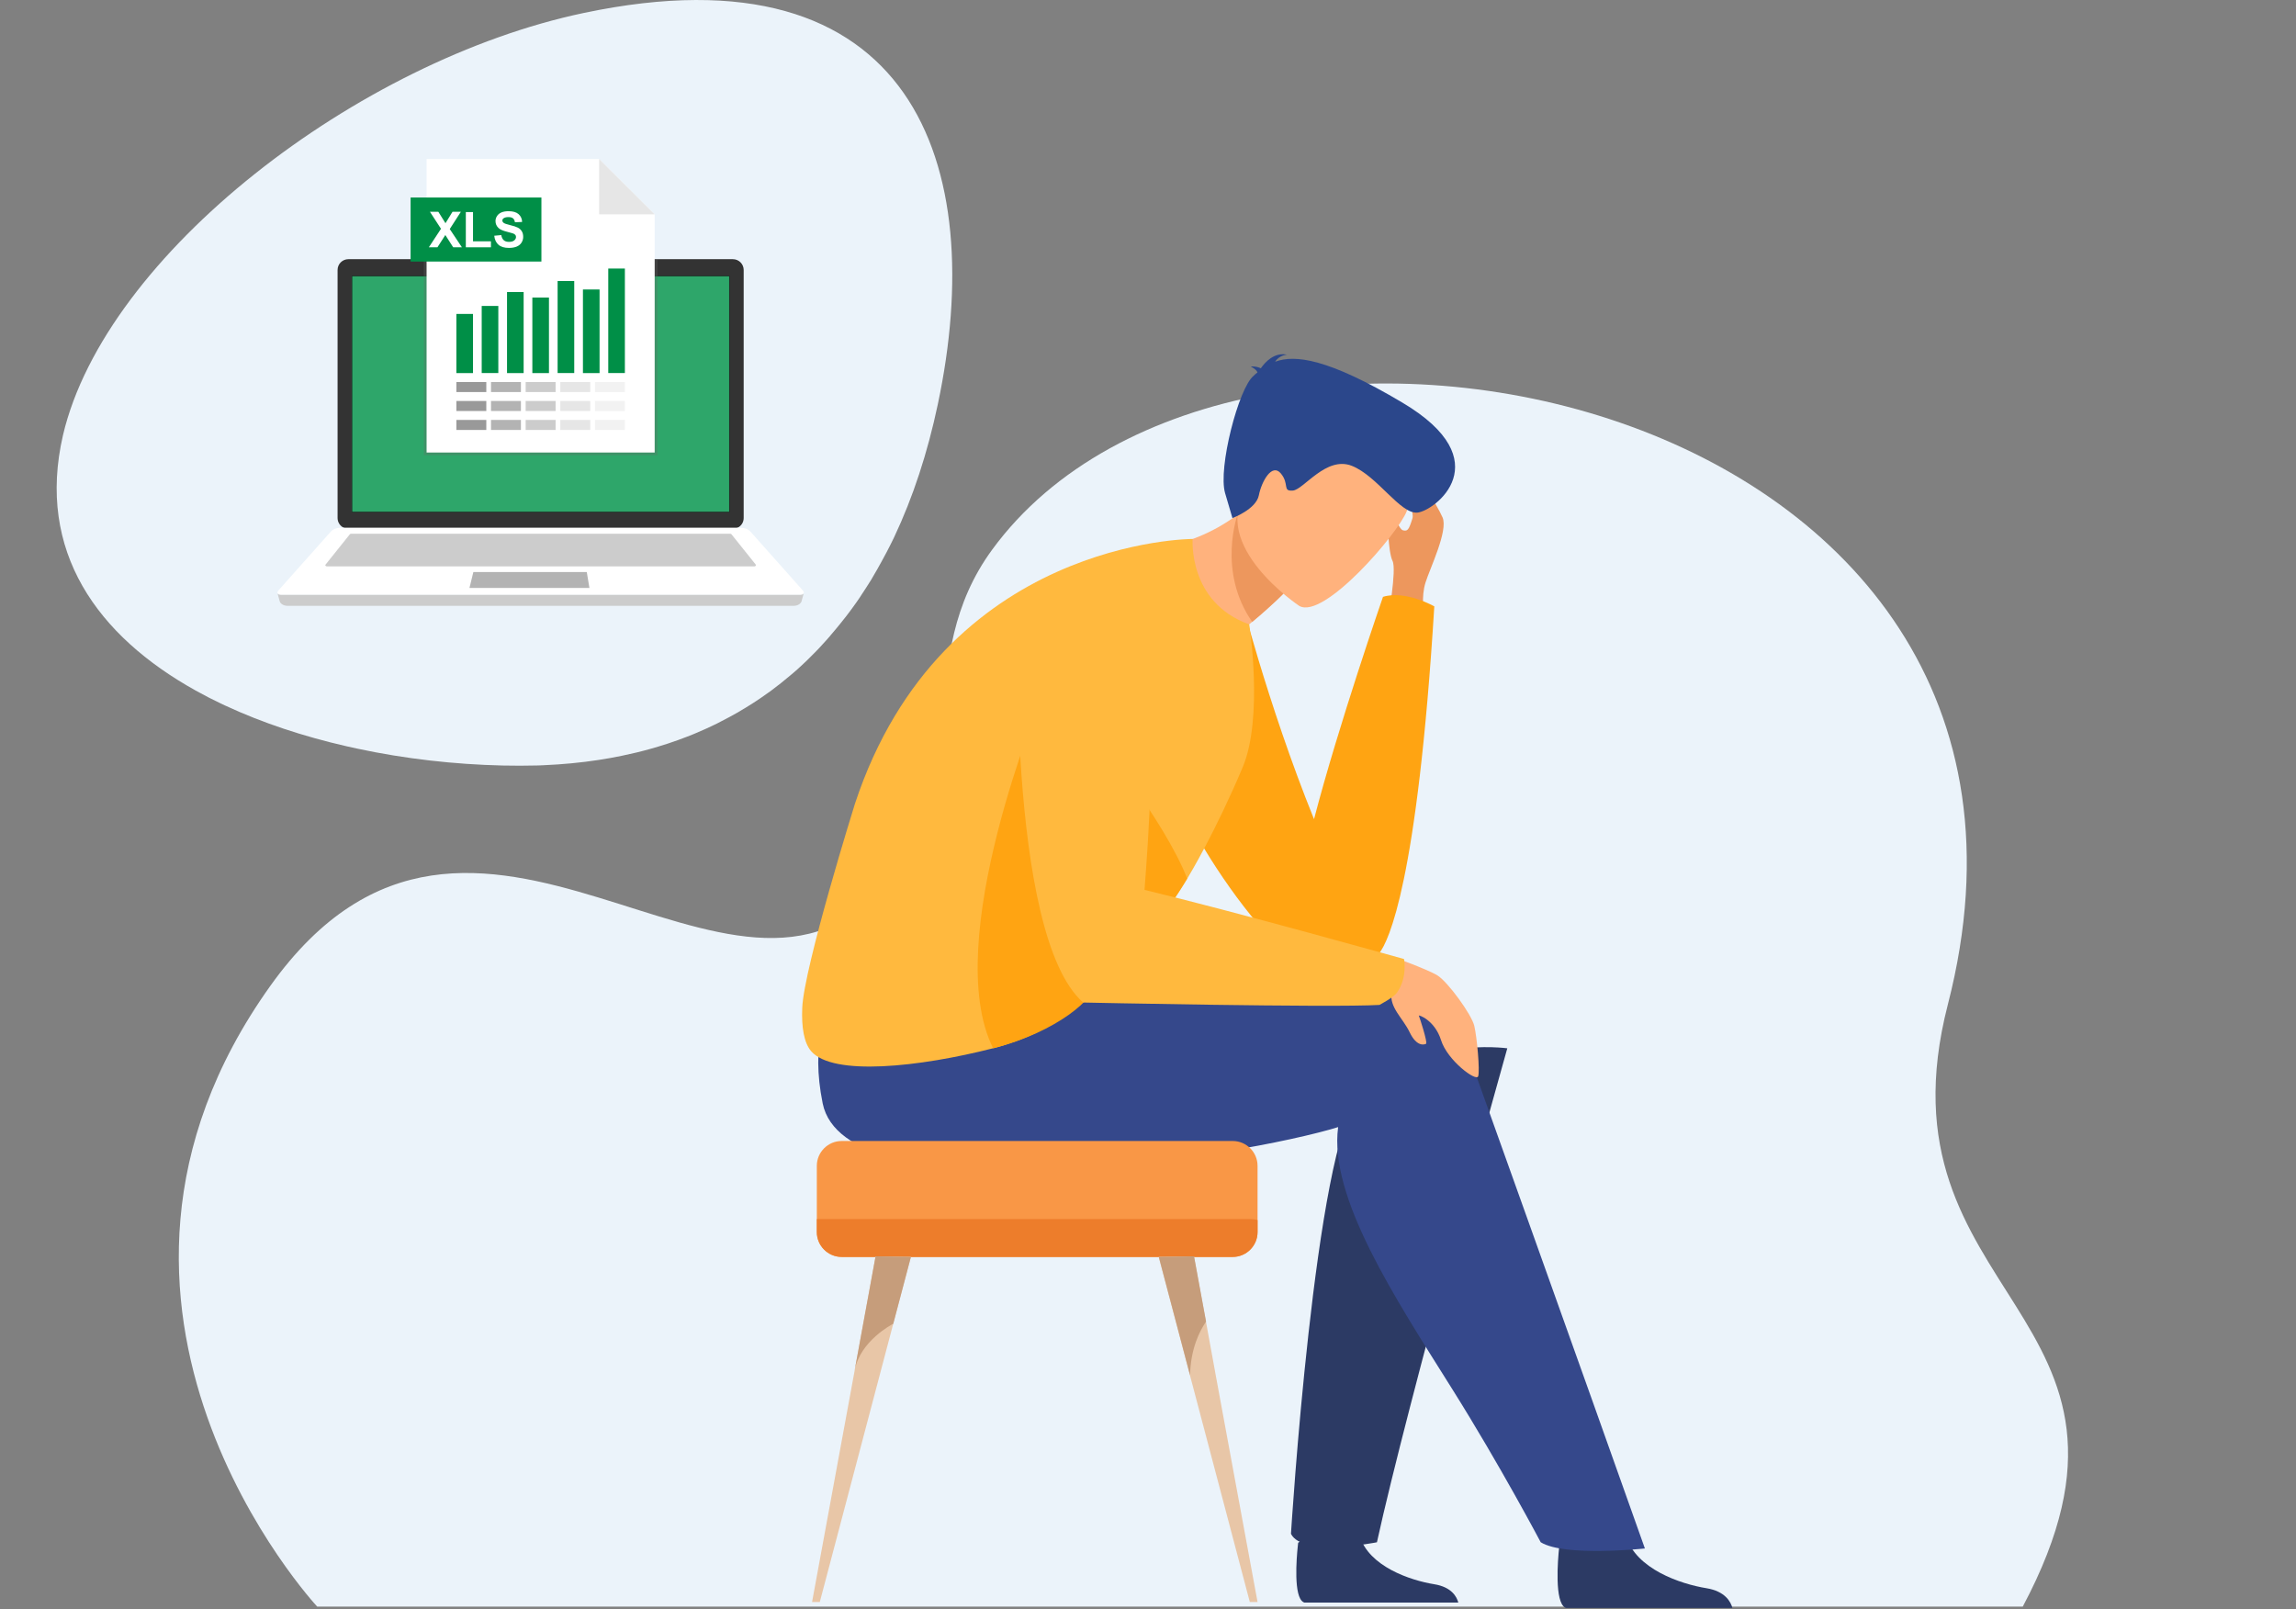
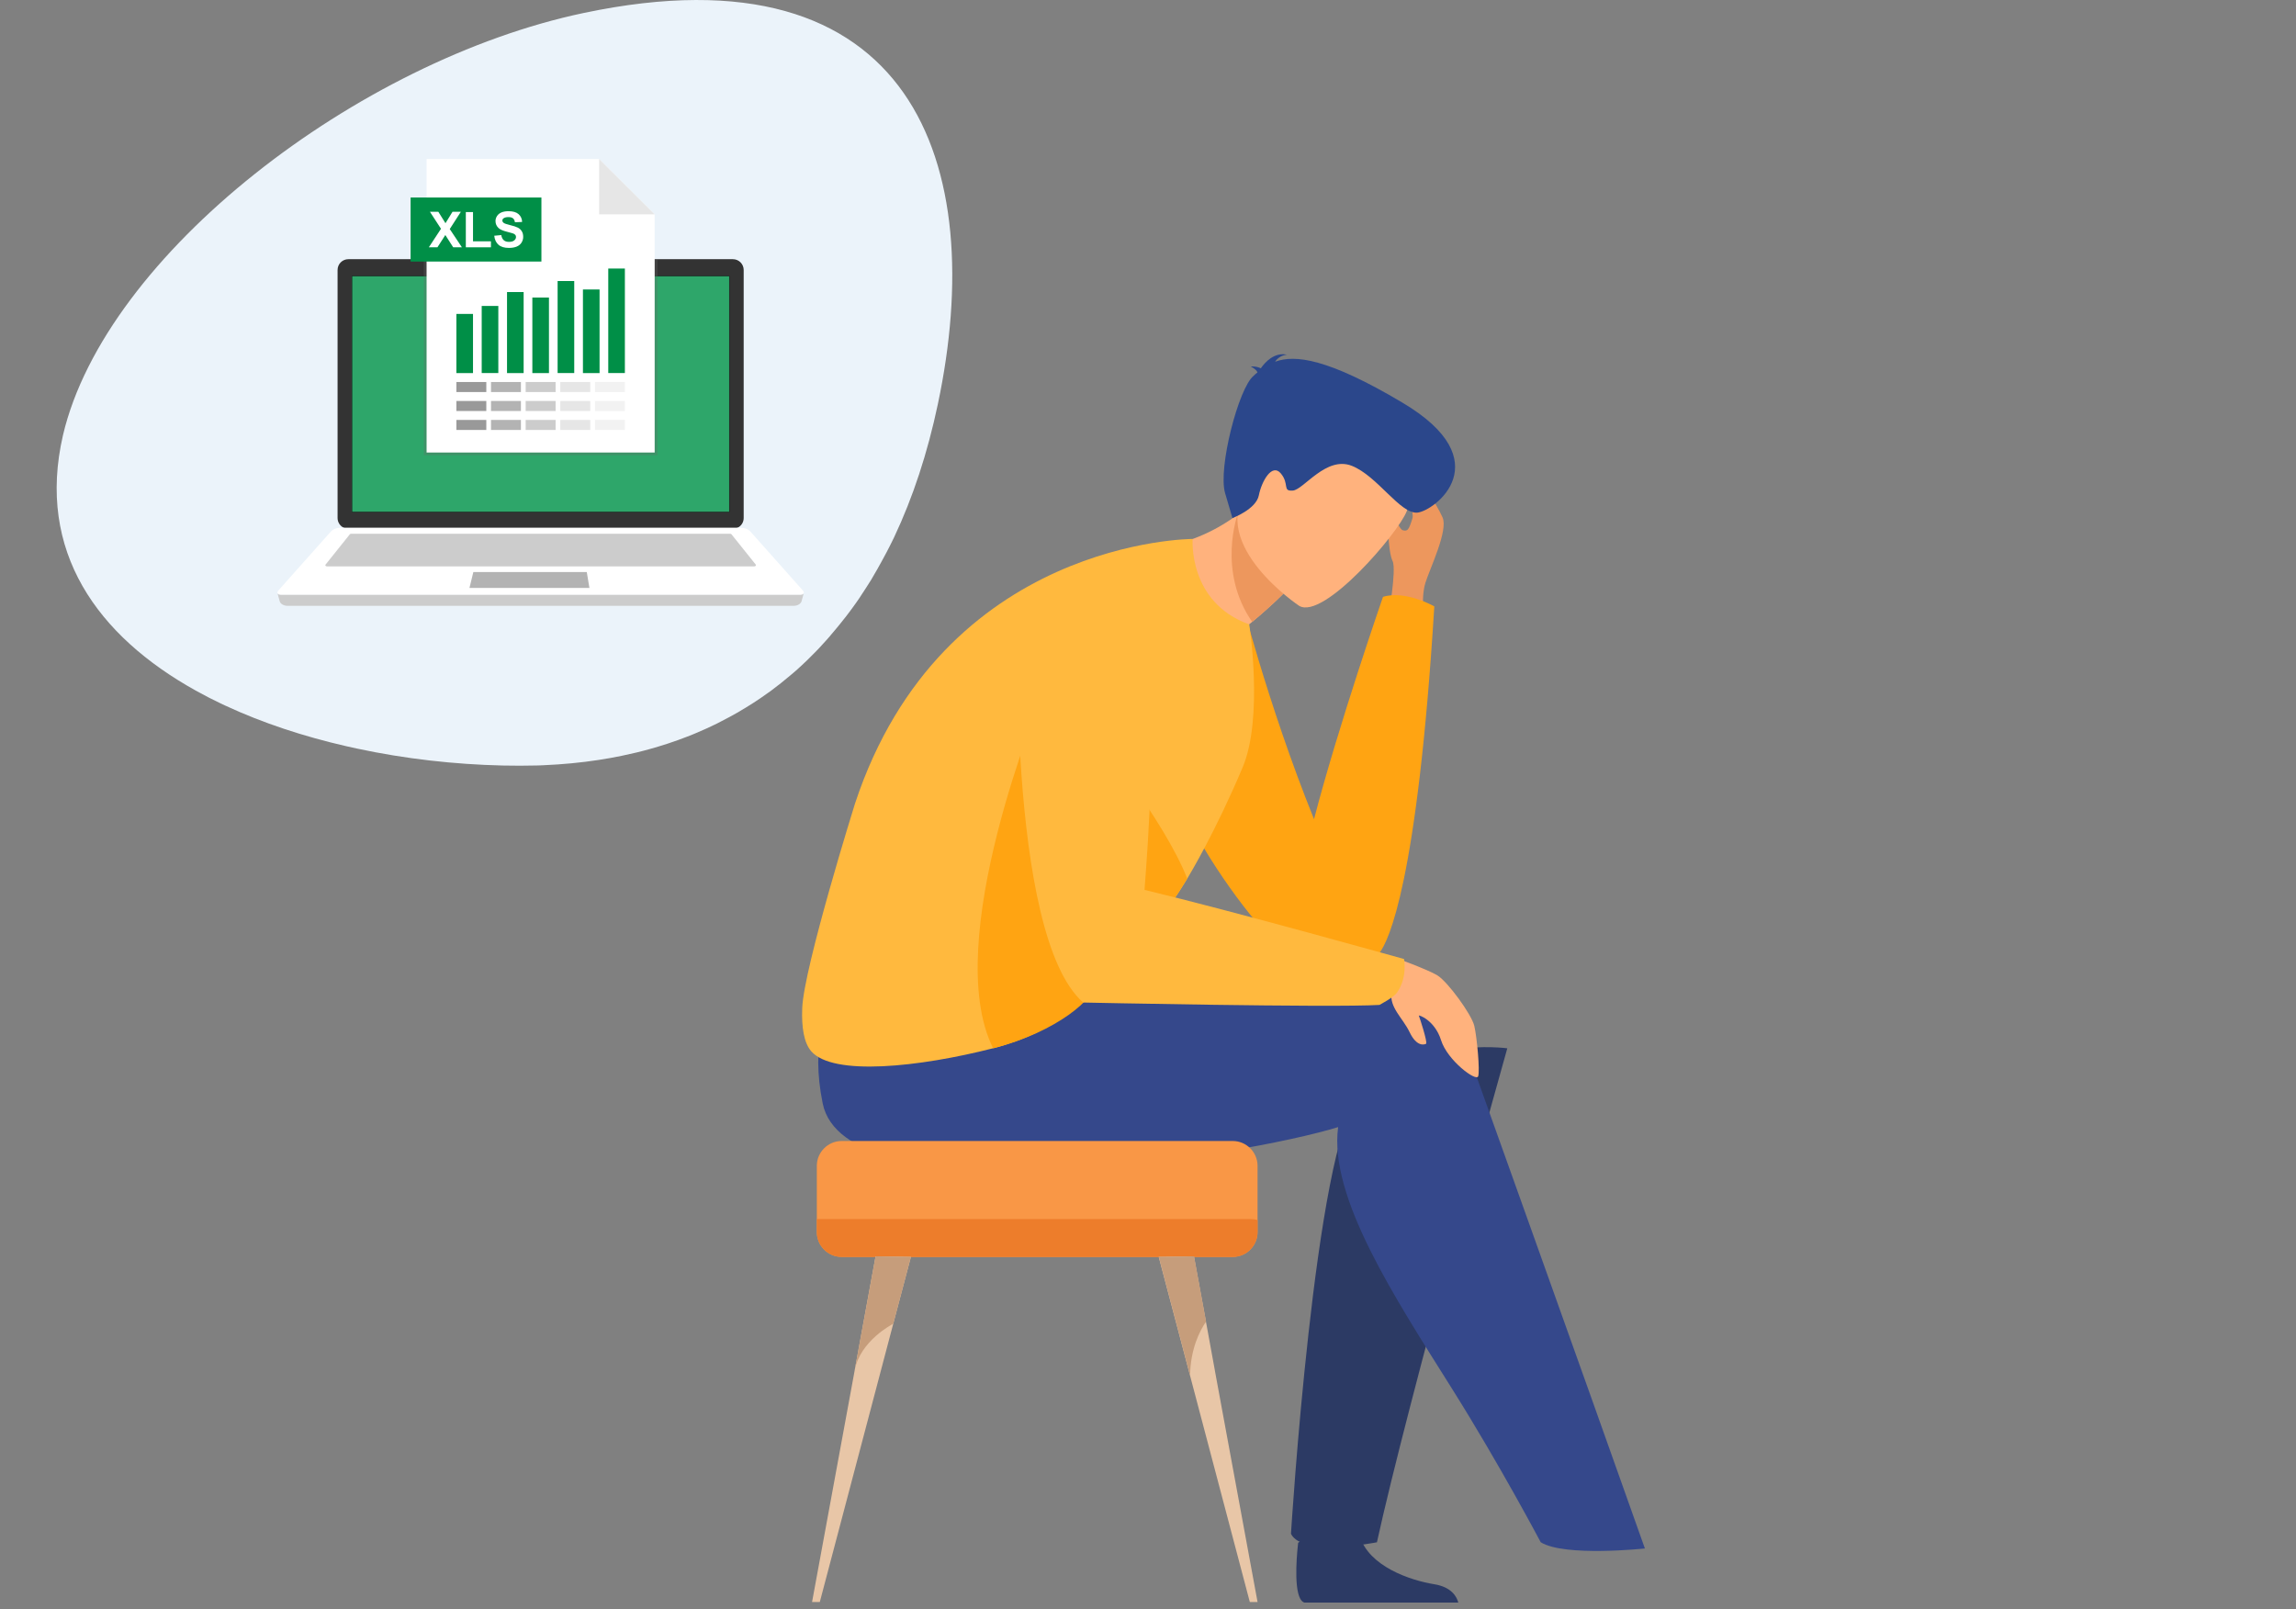
<svg xmlns="http://www.w3.org/2000/svg" width="458" height="321" viewBox="0 0 458 321" fill="none">
  <rect x="0" y="0" width="458" height="321" fill="#808080" stroke="none" />
-   <path d="M63.271 320.486C63.271 320.486 7.961 261.048 53.919 196.671C94.704 139.564 146.561 213.737 177.229 175.727C194.211 154.679 181.95 131.47 197.918 109.643C246.596 43.108 419.966 78.456 388.552 200.38C373.349 259.377 434.839 261.525 403.498 320.486H63.271Z" fill="#EBF3FA" />
  <path d="M260.014 319.605C260.05 319.623 260.105 319.642 260.161 319.678H290.896C290.603 318.577 289.613 316.594 286.092 316.025C281.324 315.254 273.053 312.483 271.219 306.37C271.164 306.168 271.109 305.966 271.054 305.764C269.587 299.247 258.95 307.765 258.95 307.765C258.95 307.765 258.913 308.022 258.877 308.462C258.62 310.849 257.997 318.577 260.014 319.605Z" fill="#2C3A64" />
  <path d="M300.671 209.117C300.671 209.117 280.682 280.175 274.667 307.655C274.667 307.655 259.831 310.629 257.52 305.966C257.52 305.966 262.306 228.575 271.091 218.754C282.021 206.529 300.671 209.117 300.671 209.117Z" fill="#2C3A64" />
  <path d="M284.032 122.509C284.032 122.509 283.458 119.081 284.349 116.227C285.24 113.374 288.922 105.824 287.754 103.209C286.586 100.593 282.35 93.539 279.736 93.558C277.123 93.578 282.488 101.108 281.736 103.446C281.003 105.804 280.766 105.983 279.855 105.785C278.945 105.586 277.559 101.088 277.104 102.139C276.648 103.189 276.906 110.144 277.777 111.888C278.648 113.631 276.866 123.42 276.866 123.42L284.032 122.509Z" fill="#ED975D" />
  <path d="M286.111 120.963C286.111 120.963 280.33 117.674 275.876 119.061C275.876 119.061 267.007 144.623 262.118 163.408C252.754 140.263 246.974 117.178 246.974 117.178C246.974 117.178 235.611 132.892 231.513 143.335C227.415 153.777 251.923 190.416 261.445 193.309C271.382 196.301 269.561 193.309 275.164 190.099C276.965 187.761 282.726 176.109 286.111 120.963Z" fill="#FFA412" />
-   <path d="M312.242 320.702C312.282 320.722 312.341 320.742 312.4 320.761H345.579C345.262 319.573 344.173 317.432 340.392 316.818C335.245 315.986 326.317 312.994 324.337 306.395C324.278 306.177 324.219 305.959 324.159 305.741C322.576 298.707 311.094 307.901 311.094 307.901C311.094 307.901 311.054 308.179 311.015 308.654C310.737 311.25 310.064 319.612 312.242 320.702Z" fill="#2C3A64" />
  <path d="M288.684 198.382C288.684 198.382 285.458 199.828 281.459 202.761C281.004 200.442 280.35 198.937 280.35 198.937C251.883 191.506 175.687 192.12 175.687 192.12C175.687 192.12 159.296 196.222 164.106 220.099C168.541 242.075 241.708 231.889 265.325 225.311C265.879 225.152 266.414 224.994 266.928 224.835C265.048 238.825 278.212 258.799 289.734 277.168C299.236 292.306 307.333 307.644 307.333 307.644C312.103 310.616 328.119 308.892 328.119 308.892C318.003 280.279 288.684 198.382 288.684 198.382Z" fill="#35488B" />
  <path d="M225.851 109.431C225.851 109.431 234.027 135.627 246.301 141.472C246.301 141.472 247.469 133.526 245.469 127.482C247.092 126.234 248.518 125.085 249.785 124.054C253.942 120.587 256.06 118.367 256.06 118.367L254.239 105.606L252.992 96.947C250.992 99.246 248.934 101.108 246.875 102.654C236.284 110.56 225.851 109.431 225.851 109.431Z" fill="#FFB27D" />
  <path d="M246.875 102.634C246.875 102.634 242.757 113.968 249.785 124.054C253.942 120.587 256.06 118.367 256.06 118.367L254.239 105.606C249.824 103.149 246.875 102.634 246.875 102.634Z" fill="#ED975D" />
  <path d="M259.168 120.864C259.168 120.864 241.074 108.836 248.716 97.68C256.377 86.504 259.188 77.449 271.066 84.642C282.944 91.835 282.251 97.621 280.608 101.98C278.945 106.32 264.078 123.698 259.168 120.864Z" fill="#FFB27D" />
  <path d="M250.834 74.298C250.755 74.001 250.418 73.604 249.508 73.109C249.508 73.109 250.497 72.99 251.507 73.466C252.358 72.237 254.199 70.216 256.733 70.751C256.733 70.751 255.209 70.81 254.358 72.158C258.297 70.711 264.869 71.464 279.756 80.322C299.374 91.973 286.131 101.96 282.726 102.257C279.301 102.555 274.768 94.945 269.66 92.924C264.533 90.903 260.059 97.68 257.901 97.858C255.743 98.037 257.268 96.59 255.506 94.45C253.744 92.31 251.665 95.996 251.111 98.809C250.557 101.604 245.845 103.347 245.845 103.347C245.845 103.347 245.845 103.347 244.38 98.374C242.915 93.4 247.092 77.389 250.042 74.992C250.299 74.714 250.557 74.516 250.834 74.298Z" fill="#2B478B" />
  <path d="M247.884 153.064C242.44 165.944 237.471 174.187 236.838 175.257C234.502 179.141 231.988 182.688 229.672 185.799C229.592 185.898 229.533 185.997 229.454 186.096C224.921 192.199 217.992 193.884 218.21 195.409C218.645 198.481 210.905 205.832 198.136 209.102C183.329 212.886 166.145 214.71 161.81 209.696C160.365 208.012 159.87 204.921 160.028 201.077C160.345 192.972 170.54 160.336 170.54 160.336C187.981 107.508 237.907 107.508 237.907 107.508C237.907 107.508 236.937 120.17 249.191 124.55C249.211 124.589 252.061 143.136 247.884 153.064Z" fill="#FFB93E" />
  <path d="M277.202 190.654C277.202 190.654 284.705 193.309 286.764 194.597C288.823 195.885 293.554 202.365 294.089 204.643C294.623 206.922 295.237 213.6 294.861 214.71C294.465 215.819 288.724 211.539 287.457 207.497C286.19 203.455 282.904 202.384 283.023 202.602C283.141 202.82 284.824 207.992 284.468 208.21C284.111 208.428 282.587 208.824 281.201 205.931C279.815 203.038 277.084 200.938 277.598 197.966C278.113 194.993 277.202 190.654 277.202 190.654Z" fill="#FFB27D" />
  <path d="M218.447 195.845C218.883 198.917 210.885 205.852 198.116 209.122C187.466 187.919 207.718 139.372 207.718 139.372L229.652 185.839C225.039 192.061 218.229 194.28 218.447 195.845Z" fill="#FFA412" />
  <path d="M236.818 175.257C234.482 179.141 231.968 182.688 229.652 185.799C229.573 185.898 229.513 185.997 229.434 186.096C226.425 184.927 223.436 182.629 221.931 180.488C218.467 175.614 218.19 146.248 218.19 146.248C218.19 146.248 232.344 163.745 236.818 175.257Z" fill="#FFA412" />
  <path d="M280.073 191.308C280.073 191.308 245.865 181.717 228.306 177.516C229.85 156.77 234.918 94.074 203.026 119.18C203.026 119.18 200.611 186.374 216.072 199.987C216.072 199.987 265.701 201.037 275.164 200.462C275.164 200.462 277.935 199.016 278.628 198.065C280.825 195.013 280.073 191.308 280.073 191.308Z" fill="#FFB93E" />
  <path d="M250.854 232.563V245.78C250.854 248.515 248.617 250.734 245.905 250.734H167.888C165.156 250.734 162.938 248.495 162.938 245.78V232.563C162.938 229.829 165.175 227.609 167.888 227.609H245.905C248.637 227.609 250.854 229.849 250.854 232.563Z" fill="#F99746" />
  <path d="M250.854 243.382V245.78C250.854 248.515 248.617 250.734 245.905 250.734H167.888C165.156 250.734 162.938 248.495 162.938 245.78V243.184H249.448C249.923 243.184 250.399 243.244 250.854 243.382Z" fill="#ED7D2B" />
  <path d="M181.705 250.734L178.182 264.07L163.532 319.572H161.988L170.461 273.522C170.461 273.482 170.481 273.422 170.481 273.383L174.658 250.615L181.705 250.734Z" fill="#E8C6A7" />
  <path d="M181.705 250.734L178.182 264.07C177.984 264.169 171.57 267.478 170.481 273.383L174.658 250.615L181.705 250.734Z" fill="#C69D7B" />
  <path d="M250.854 319.572H249.31L237.373 274.354L234.66 264.07L231.137 250.734L238.164 250.615L240.56 263.634L242.341 273.383C242.341 273.442 242.361 273.482 242.361 273.522L250.854 319.572Z" fill="#E8C6A7" />
  <path d="M227.079 268.211C227.079 268.211 227.059 268.211 227.059 268.191C227.019 268.132 227.019 268.152 227.079 268.211Z" fill="#E8C6A7" />
  <path d="M240.58 263.634C239.293 265.516 237.491 269.063 237.392 274.354L234.68 264.07L231.156 250.734L238.184 250.615L240.58 263.634Z" fill="#C69D7B" />
  <path d="M187.08 80.622C185.026 90.351 182.11 99.235 178.351 107.184C178.186 107.551 178.003 107.918 177.819 108.267C177.727 108.45 177.636 108.634 177.544 108.817C177.324 109.276 177.086 109.735 176.847 110.176C176.719 110.414 176.59 110.653 176.462 110.892C176.242 111.332 176.004 111.754 175.765 112.177C175.527 112.617 175.288 113.039 175.05 113.462C174.628 114.196 174.206 114.912 173.785 115.646C173.693 115.793 173.62 115.921 173.528 116.05C173.308 116.417 173.069 116.784 172.831 117.151C172.739 117.298 172.648 117.427 172.556 117.573C172.336 117.922 172.097 118.289 171.859 118.638C171.731 118.822 171.602 119.005 171.492 119.207C171.272 119.538 171.034 119.886 170.795 120.217C170.667 120.4 170.539 120.584 170.41 120.749C170.392 120.767 170.392 120.786 170.374 120.804C170.154 121.135 169.915 121.447 169.677 121.759C169.585 121.887 169.493 121.997 169.402 122.126C169.182 122.438 168.943 122.75 168.705 123.044C168.576 123.209 168.448 123.374 168.32 123.521C168.1 123.815 167.861 124.108 167.623 124.402C167.384 124.696 167.146 125.008 166.889 125.301C166.669 125.577 166.431 125.852 166.192 126.127C166.027 126.329 165.862 126.531 165.679 126.733C165.661 126.752 165.661 126.77 165.642 126.788C165.605 126.825 165.587 126.862 165.55 126.898C165.33 127.155 165.092 127.412 164.854 127.688C164.358 128.257 163.845 128.808 163.331 129.358C163.111 129.597 162.873 129.835 162.635 130.074C162.103 130.625 161.553 131.176 161.002 131.708C160.782 131.928 160.544 132.148 160.306 132.369C159.902 132.754 159.499 133.121 159.095 133.488C159.095 133.488 159.095 133.488 159.077 133.507C158.838 133.709 158.6 133.929 158.362 134.131C158.142 134.333 157.903 134.535 157.665 134.718C156.418 135.783 155.134 136.793 153.832 137.766C153.612 137.931 153.373 138.096 153.135 138.261C152.2 138.94 151.228 139.601 150.256 140.225C149.779 140.537 149.284 140.849 148.789 141.143C147.725 141.804 146.643 142.428 145.543 143.015C144.699 143.474 143.837 143.915 142.975 144.355C141.655 144.998 140.316 145.622 138.941 146.191C138.721 146.283 138.482 146.375 138.244 146.485C137.84 146.65 137.437 146.815 137.034 146.962C136.447 147.182 135.86 147.403 135.273 147.623C133.953 148.1 132.614 148.541 131.257 148.945C130.78 149.091 130.285 149.238 129.808 149.367C127.938 149.899 126.012 150.358 124.05 150.762C122.546 151.074 121.024 151.349 119.465 151.588C115.889 152.139 112.203 152.487 108.352 152.653C107.728 152.689 107.105 152.708 106.463 152.708C105.546 152.726 104.611 152.744 103.675 152.744C102.557 152.744 101.42 152.726 100.283 152.708C90.71 152.487 80.807 151.386 71.234 149.33C70.519 149.183 69.785 149.018 69.07 148.853C60.579 146.907 52.4 144.227 44.991 140.776C44.808 140.684 44.606 140.592 44.422 140.519C42.552 139.638 40.736 138.702 38.994 137.729C19.5 126.88 7.195 110.029 12.568 86.79C21.059 50.701 71.436 12.06 116.439 2.588C182.202 -11.271 197.203 32.84 187.08 80.622Z" fill="#EBF3FA" />
  <g clip-path="url(#clip0_972_2516)">
    <path d="M148.348 53.852V103.339C148.348 104.194 147.85 104.93 147.129 105.273C146.845 105.41 146.527 105.487 146.192 105.487H69.495C69.16 105.487 68.842 105.41 68.559 105.273C67.837 104.922 67.339 104.186 67.339 103.339V53.852C67.339 52.662 68.301 51.704 69.495 51.704H146.192C147.386 51.704 148.348 52.671 148.348 53.852Z" fill="#333333" />
    <path d="M145.48 55.067H70.2V102.124H145.48V55.067Z" fill="#2EA66A" />
    <path d="M70.174 55.033V102.149H145.514V55.033H70.174ZM145.454 102.089H70.234V55.101H145.454V102.089Z" fill="black" />
    <path d="M107.375 53.381C107.375 53.124 107.59 52.91 107.848 52.91C108.106 52.91 108.32 53.124 108.32 53.381C108.32 53.638 108.106 53.852 107.848 53.852C107.59 53.852 107.375 53.638 107.375 53.381Z" fill="white" />
    <path d="M160.322 118.365C160.245 118.545 159.996 118.665 159.61 118.665H56.078C55.691 118.665 55.442 118.545 55.365 118.365C55.296 118.203 55.356 117.98 55.571 117.749L65.999 106.034C66.428 105.555 67.159 105.273 67.983 105.273H147.704C148.529 105.273 149.259 105.555 149.688 106.034L160.116 117.749C160.331 117.98 160.391 118.203 160.322 118.365Z" fill="white" />
    <path d="M150.47 112.983H65.217C64.985 112.983 64.814 112.786 64.925 112.649L69.796 106.565C69.839 106.513 69.916 106.479 70.01 106.479H145.686C145.78 106.479 145.858 106.513 145.9 106.565L150.771 112.649C150.874 112.786 150.702 112.983 150.47 112.983Z" fill="#CCCCCC" />
    <path d="M117.58 117.279H93.649L94.422 114.112H117.048L117.58 117.279Z" fill="#B3B3B3" />
    <path d="M160.323 118.365L159.893 119.94C159.756 120.445 159.077 120.847 158.373 120.847H57.306C56.602 120.847 55.923 120.445 55.794 119.94L55.365 118.365C55.442 118.545 55.691 118.665 56.078 118.665H159.61C159.996 118.665 160.245 118.545 160.323 118.365Z" fill="#CCCCCC" />
    <path opacity="0.3" d="M131.143 51.704H84.544V90.819H131.143V51.704Z" fill="#666666" />
    <path d="M130.594 42.761V90.272H85.094V31.722H119.513L130.594 42.761Z" fill="white" />
    <path d="M94.354 62.623H91.038V74.424H94.354V62.623Z" fill="#008F47" />
    <path d="M99.404 61.031H96.089V74.415H99.404V61.031Z" fill="#008F47" />
    <path d="M104.455 58.259H101.14V74.424H104.455V58.259Z" fill="#008F47" />
    <path d="M109.506 59.354H106.19V74.424H109.506V59.354Z" fill="#008F47" />
    <path d="M114.548 56.059H111.232V74.415H114.548V56.059Z" fill="#008F47" />
    <path d="M119.599 57.745H116.283V74.424H119.599V57.745Z" fill="#008F47" />
    <path d="M124.65 53.569H121.334V74.415H124.65V53.569Z" fill="#008F47" />
    <path d="M97.008 76.203H91.038V78.206H97.008V76.203Z" fill="#999999" />
    <path d="M103.914 76.203H97.944V78.206H103.914V76.203Z" fill="#B3B3B3" />
    <path d="M110.829 76.203H104.859V78.206H110.829V76.203Z" fill="#CCCCCC" />
    <path d="M117.735 76.203H111.765V78.206H117.735V76.203Z" fill="#E6E6E6" />
    <path d="M124.65 76.203H118.68V78.206H124.65V76.203Z" fill="#F2F2F2" />
    <path d="M97.008 79.986H91.038V81.988H97.008V79.986Z" fill="#999999" />
    <path d="M103.914 79.986H97.944V81.988H103.914V79.986Z" fill="#B3B3B3" />
    <path d="M110.829 79.986H104.859V81.988H110.829V79.986Z" fill="#CCCCCC" />
    <path d="M117.735 79.986H111.765V81.988H117.735V79.986Z" fill="#E6E6E6" />
    <path d="M124.65 79.986H118.68V81.988H124.65V79.986Z" fill="#F2F2F2" />
    <path d="M97.008 83.768H91.038V85.77H97.008V83.768Z" fill="#999999" />
    <path d="M103.914 83.768H97.944V85.77H103.914V83.768Z" fill="#B3B3B3" />
    <path d="M110.829 83.768H104.859V85.77H110.829V83.768Z" fill="#CCCCCC" />
    <path d="M117.735 83.768H111.765V85.77H117.735V83.768Z" fill="#E6E6E6" />
    <path d="M124.65 83.768H118.68V85.77H124.65V83.768Z" fill="#F2F2F2" />
    <path d="M130.594 42.761H119.513V31.722L130.594 42.761Z" fill="#E6E6E6" />
    <path d="M108 39.4H81.907V52.174H108V39.4Z" fill="#008F47" />
    <path d="M85.542 49.332L87.969 45.64L85.765 42.252H87.441L88.862 44.528L90.263 42.252H91.928L89.715 45.691L92.141 49.332H90.405L88.832 46.884L87.258 49.332H85.542Z" fill="white" />
    <path d="M92.923 49.332V42.303H94.355V48.139H97.928V49.332H92.923Z" fill="white" />
    <path d="M98.589 47.026L99.99 46.895C100.071 47.36 100.244 47.704 100.497 47.926C100.751 48.149 101.096 48.25 101.533 48.25C102 48.25 102.345 48.149 102.579 47.956C102.812 47.764 102.934 47.532 102.934 47.269C102.934 47.097 102.883 46.955 102.782 46.844C102.68 46.722 102.508 46.621 102.264 46.541C102.091 46.48 101.716 46.379 101.117 46.227C100.345 46.035 99.807 45.802 99.492 45.529C99.056 45.135 98.842 44.659 98.842 44.103C98.842 43.739 98.944 43.405 99.147 43.091C99.35 42.778 99.644 42.535 100.03 42.373C100.416 42.211 100.883 42.13 101.431 42.13C102.325 42.13 102.995 42.323 103.442 42.717C103.888 43.112 104.132 43.627 104.152 44.275L102.721 44.336C102.66 43.971 102.528 43.708 102.325 43.547C102.122 43.385 101.817 43.304 101.411 43.304C100.995 43.304 100.67 43.385 100.436 43.557C100.284 43.668 100.213 43.809 100.213 43.992C100.213 44.163 100.284 44.305 100.426 44.426C100.609 44.578 101.046 44.74 101.746 44.902C102.447 45.064 102.964 45.236 103.3 45.408C103.635 45.58 103.899 45.822 104.081 46.126C104.274 46.429 104.366 46.803 104.366 47.259C104.366 47.663 104.254 48.047 104.031 48.401C103.807 48.755 103.482 49.019 103.066 49.191C102.65 49.362 102.132 49.453 101.523 49.453C100.619 49.453 99.929 49.251 99.452 48.837C98.964 48.422 98.68 47.815 98.589 47.026Z" fill="white" />
  </g>
  <defs>
    <clipPath id="clip0_972_2516">
      <rect width="105.009" height="89.125" fill="white" transform="translate(55.339 31.722)" />
    </clipPath>
  </defs>
</svg>